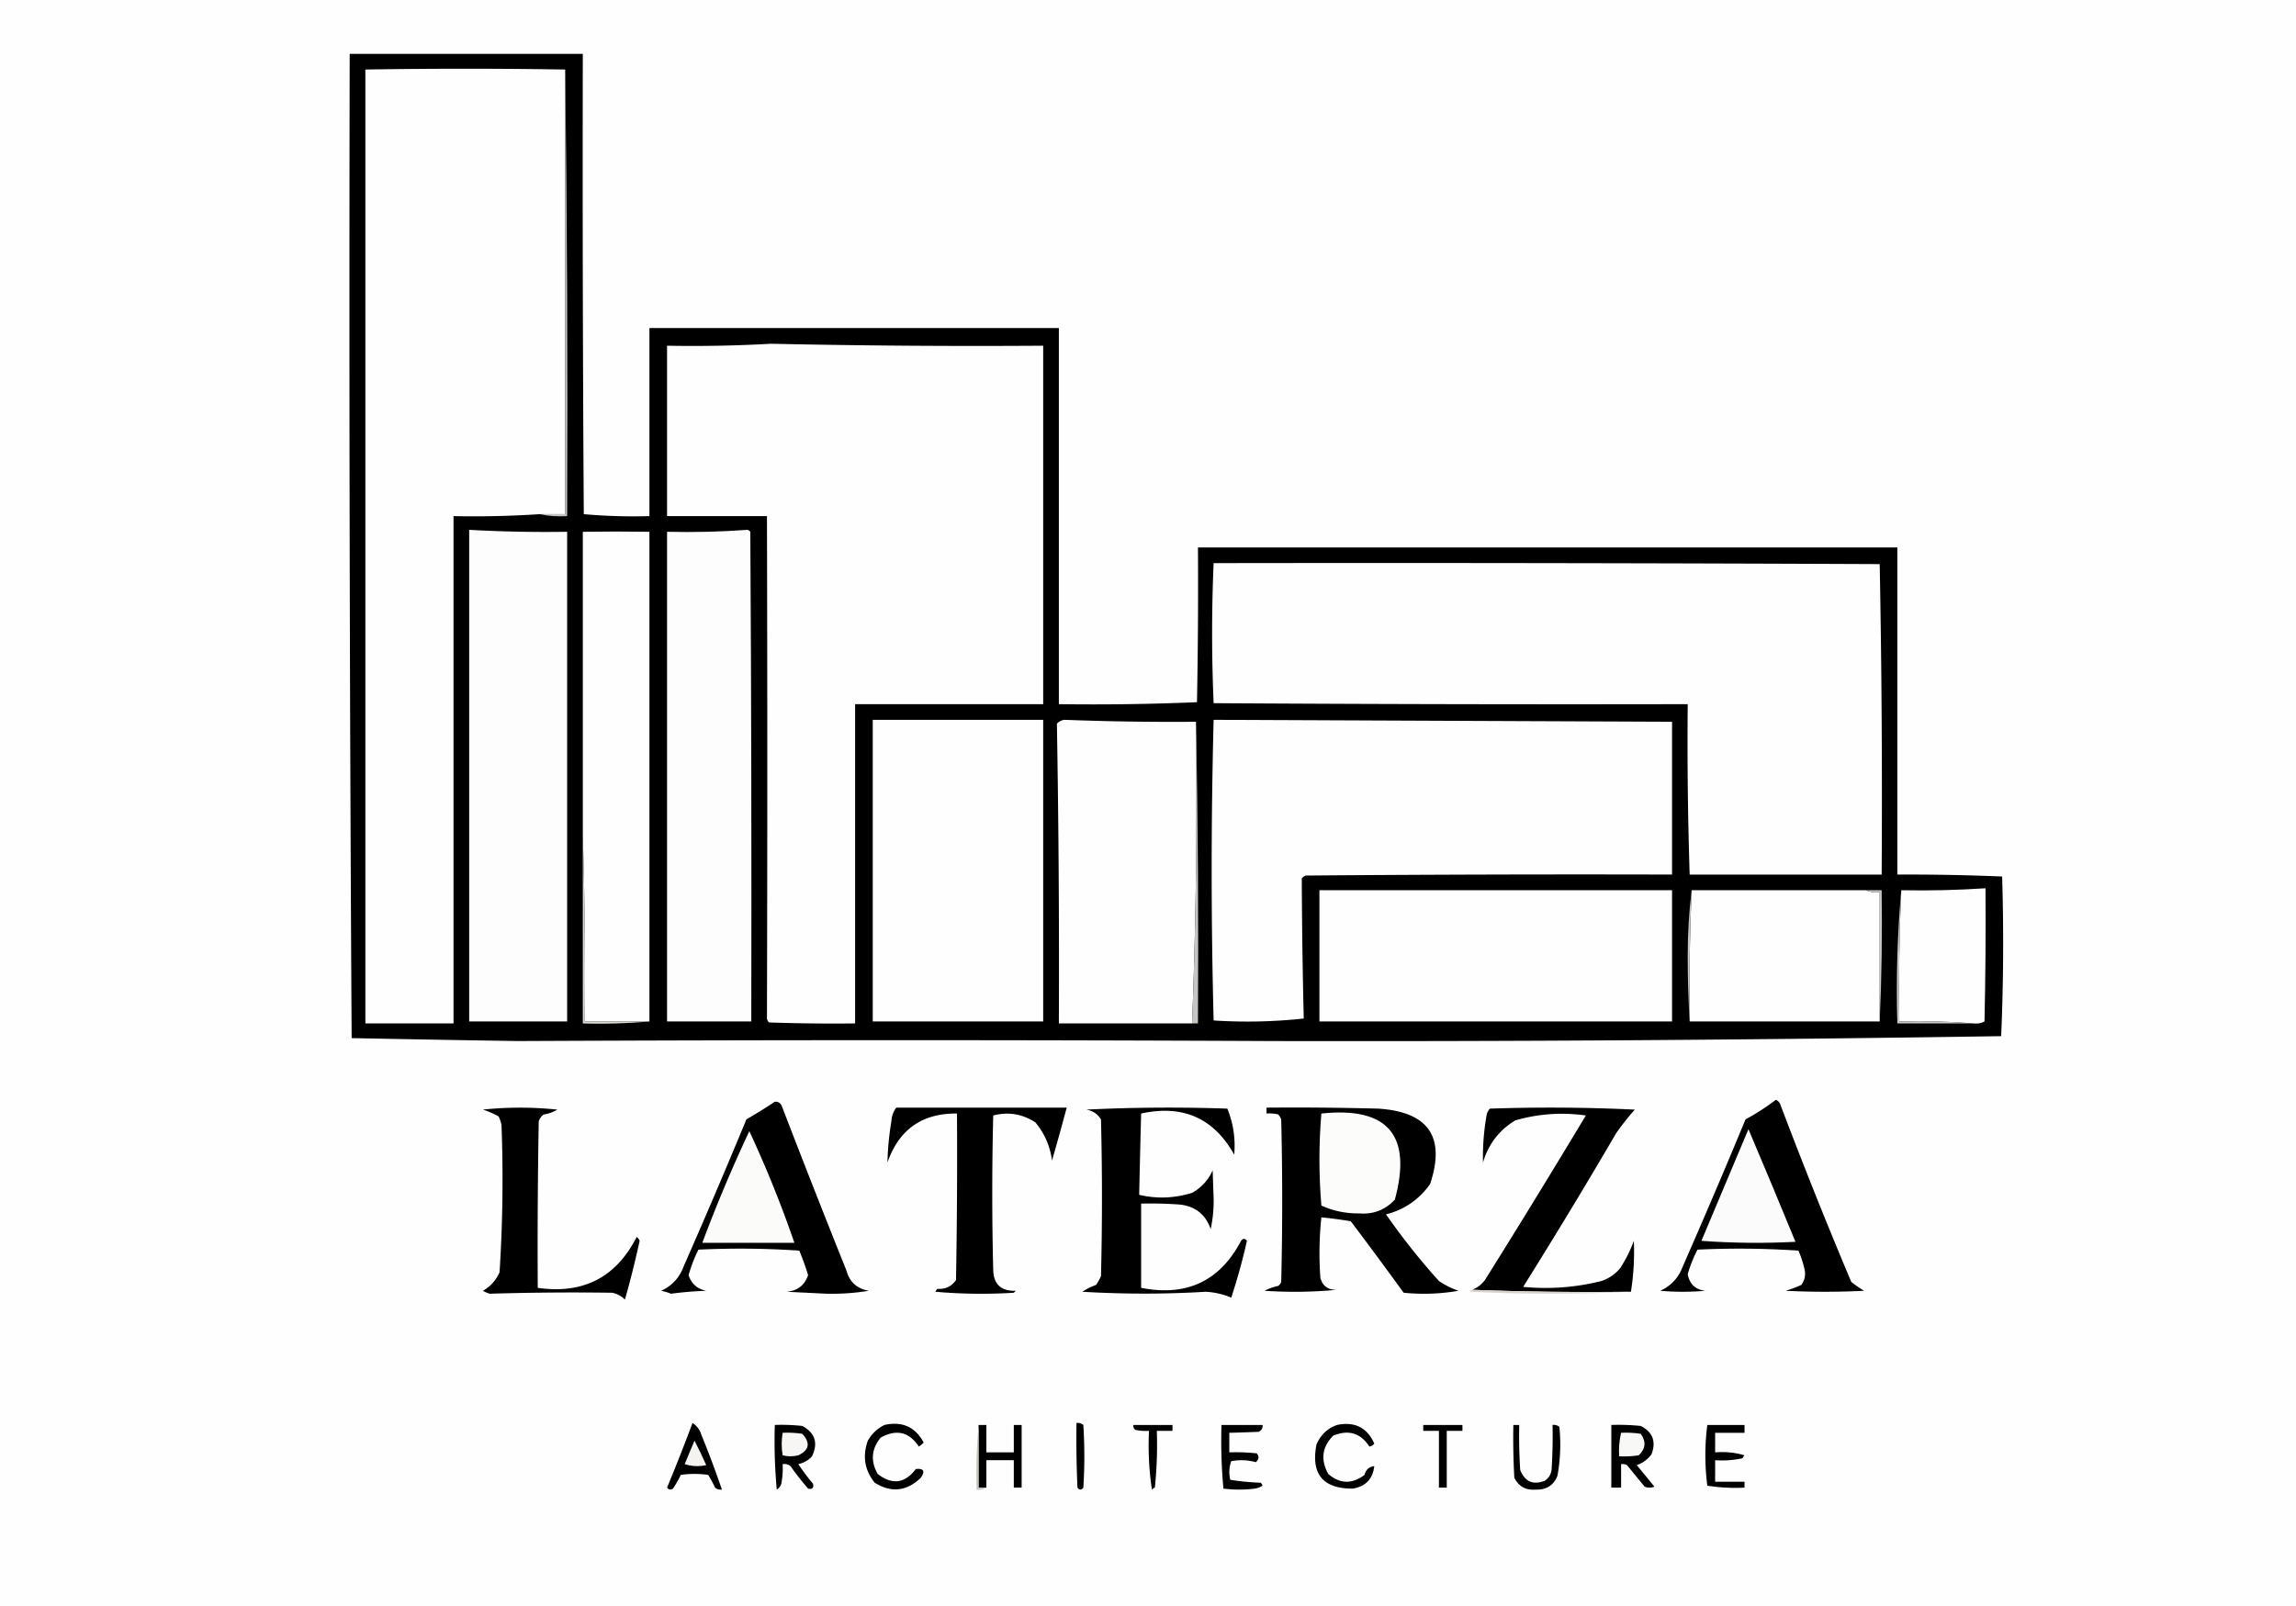
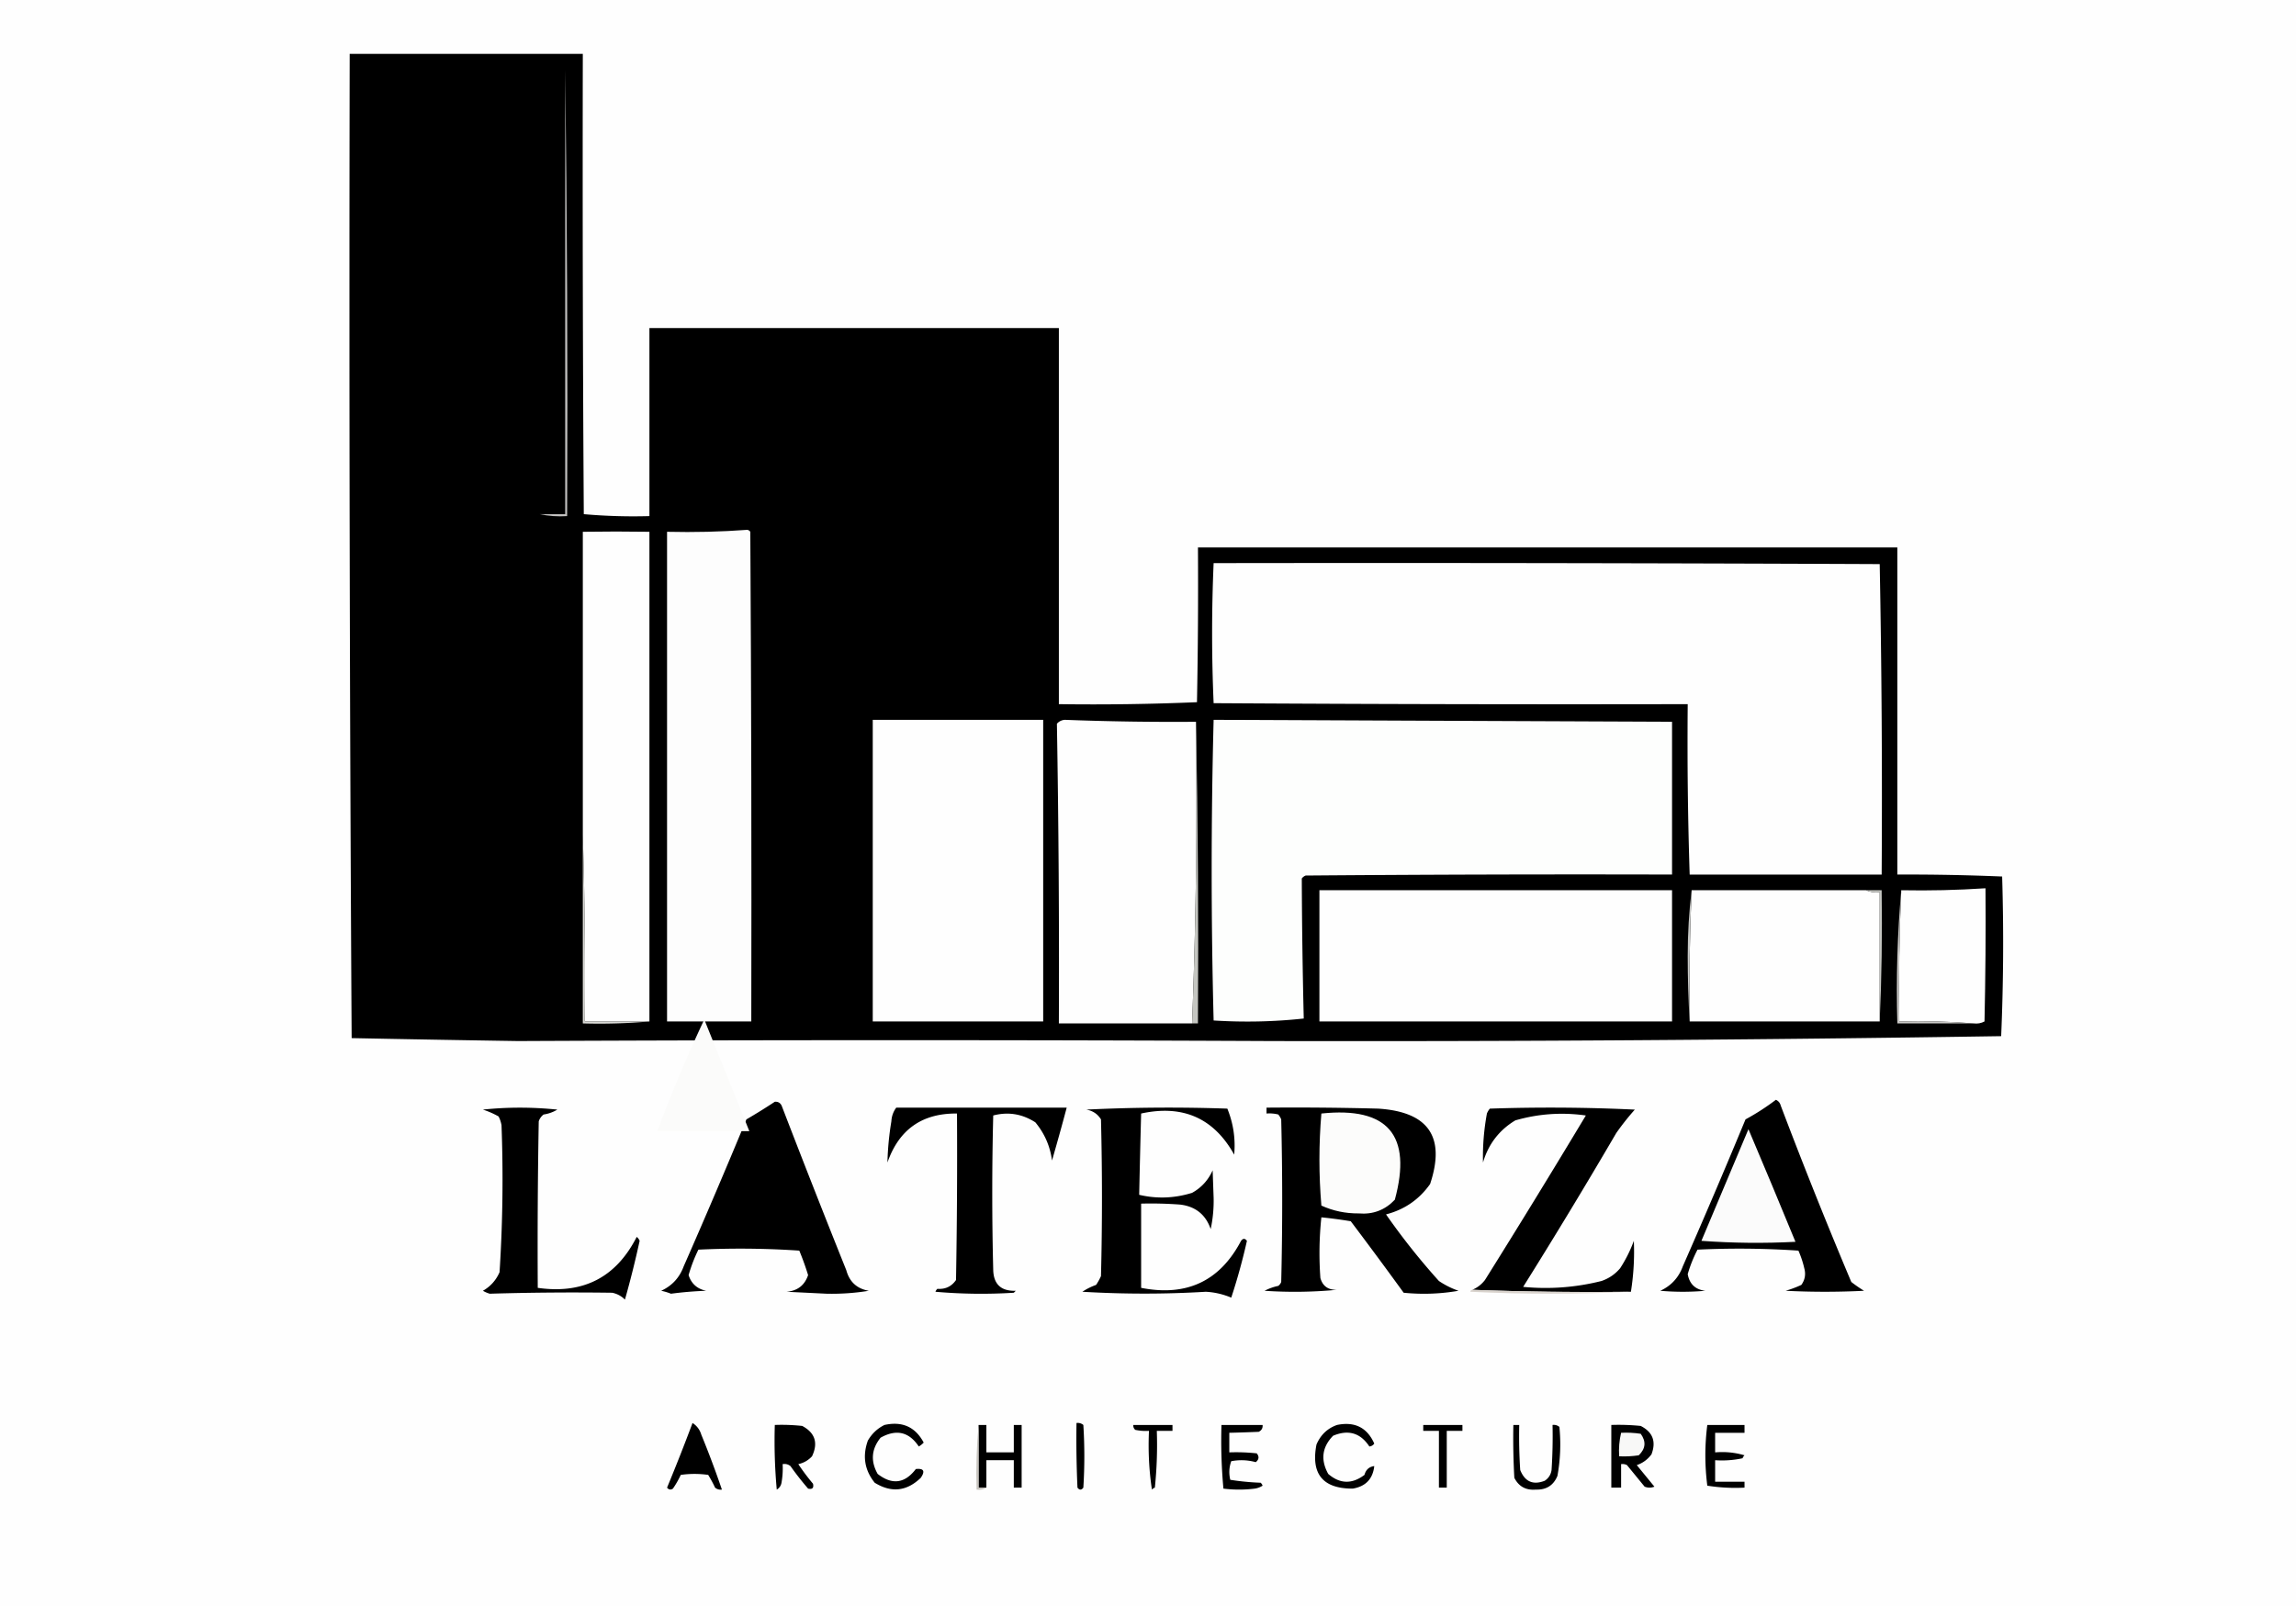
<svg xmlns="http://www.w3.org/2000/svg" style="max-height: 500px" viewBox="400 568 1172 820" width="1172" height="820">
  <path d="M-.5-.5h2000v2000H-.5V-.5Z" fill="#fefefe" style="opacity:1" />
  <path d="M578.5 595.5h119c-.167 78.334 0 156.667.5 235a285.561 285.561 0 0 0 33.5 1v-96h209v192a1252.77 1252.77 0 0 0 70.5-1c.5-26.331.67-52.665.5-79h357v167c18.06-.08 35.89.26 53.5 1 .83 27.24.66 54.41-.5 81.5-123.99 1.92-247.99 2.75-372 2.5-128.346-.6-256.679-.6-385 0-28.335-.43-56.668-.93-85-1.5a63177.16 63177.16 0 0 1-1-502.5Z" style="opacity:1" />
-   <path d="M688.5 603.5v227h-13a509.086 509.086 0 0 1-44 1v259h-45v-487c34.025-.549 68.025-.549 102 0ZM793.5 743.5c46.261.995 92.595 1.328 139 1v183h-96v163c-14.67.17-29.337 0-44-.5a3.947 3.947 0 0 1-1-2c.224-85.47.224-170.97 0-256.5h-51v-87c17.841.33 35.508-.003 53-1Z" fill="#fefefe" style="opacity:1" />
  <path d="M688.5 603.5c.999 75.832 1.333 151.832 1 228-4.863.319-9.53-.014-14-1h13v-227Z" fill="#c1c0bf" style="opacity:1" />
-   <path d="M639.5 838.5a703.903 703.903 0 0 0 50 1v250h-50v-251Z" fill="#fdfdfd" style="opacity:1" />
  <path d="M731.5 1089.5h-33c.332-31.84-.002-63.5-1-95v-155c11.264-.178 22.597-.178 34 0v250Z" fill="#fefefe" style="opacity:1" />
  <path d="M781.5 838.5c.617.111 1.117.444 1.5 1 .5 83.333.667 166.67.5 250h-43v-250c13.844.329 27.51-.004 41-1Z" fill="#fdfdfd" style="opacity:1" />
  <path d="M1019.5 855.5c113.33-.167 226.67 0 340 .5 1 52.762 1.33 105.595 1 158.5h-98c-.94-28.776-1.27-57.776-1-87-80.67.167-161.33 0-242-.5a827.61 827.61 0 0 1 0-71.5ZM845.5 935.5h87v154h-87v-154ZM1010.5 936.5c.66 51.55-.01 102.88-2 154h-68a7195.9 7195.9 0 0 0-1-153c1.059-1.196 2.393-1.863 4-2 22.23.844 44.563 1.178 67 1Z" fill="#fefefe" style="opacity:1" />
  <path d="M1019.5 935.5c78.14.342 156.14.675 234 1v78c-62.33-.17-124.67 0-187 .5-.81.31-1.47.81-2 1.5.09 23.48.42 47.31 1 71.5-15.18 1.65-30.51 1.98-46 1a2953.161 2953.161 0 0 1 0-153.5Z" fill="#fdfefd" style="opacity:1" />
  <path d="M1073.5 1022.5h180v67h-180v-67ZM1263.5 1022.5h89c2.11.97 4.44 1.3 7 1v66h-97c-.32-22.41.01-44.74 1-67ZM1407.5 1090.5c-12.49-1-25.16-1.33-38-1-.32-22.41.01-44.74 1-67 14.37.28 28.7-.05 43-1 .17 22.67 0 45.34-.5 68-1.7.91-3.53 1.24-5.5 1Z" fill="#fefefe" style="opacity:1" />
  <path d="M1352.5 1022.5h8c.33 22.51 0 44.84-1 67v-66c-2.56.3-4.89-.03-7-1Z" fill="#c5c6c2" style="opacity:1" />
  <path d="M1263.5 1022.5c-.99 22.26-1.32 44.59-1 67-.67-10.99-1-22.16-1-33.5 0-11.52.67-22.69 2-33.5Z" fill="#c6c7c5" style="opacity:1" />
  <path d="M697.5 994.5c.998 31.5 1.332 63.16 1 95h33a290.22 290.22 0 0 1-34 1v-96Z" fill="#d9d9d6" style="opacity:1" />
  <path d="M1370.5 1022.5c-.99 22.26-1.32 44.59-1 67 12.84-.33 25.51 0 38 1h-39c-.66-23.02.01-45.69 2-68Z" fill="#c9c8c6" style="opacity:1" />
  <path d="M1010.5 936.5c1 51.164 1.33 102.5 1 154h-3c1.99-51.12 2.66-102.45 2-154Z" fill="#c4c5c0" style="opacity:1" />
  <path d="M1306.5 1129.5c1.29.56 2.12 1.56 2.5 3 11.45 30.23 23.45 60.23 36 90 2.08 1.62 4.25 3.12 6.5 4.5-13.33.67-26.67.67-40 0 2.74-.8 5.41-1.8 8-3 1.85-2.58 2.35-5.41 1.5-8.5-.71-3.09-1.71-6.09-3-9a446.612 446.612 0 0 0-51.5-.5 67.668 67.668 0 0 0-5 12.5c.91 5.07 3.91 7.91 9 8.5-7.67.67-15.33.67-23 0 5.56-2.56 9.39-6.73 11.5-12.5 10.94-24.88 21.61-49.88 32-75a121.45 121.45 0 0 0 15.5-10ZM795.5 1130.5c1.624-.14 2.79.53 3.5 2a6413.077 6413.077 0 0 0 33 84c1.639 5.98 5.472 9.48 11.5 10.5-7.005 1.15-14.172 1.65-21.5 1.5-6.833-.33-13.667-.67-20.5-1 5.567-.45 9.234-3.29 11-8.5a139.654 139.654 0 0 0-4.5-12.5 446.616 446.616 0 0 0-51.5-.5 76.925 76.925 0 0 0-5 13c1.409 4.41 4.409 7.07 9 8-6.051.21-12.051.71-18 1.5a28.718 28.718 0 0 0-5-1.5c5.535-2.54 9.368-6.7 11.5-12.5a3687.96 3687.96 0 0 0 32-75c4.981-2.9 9.815-5.9 14.5-9ZM646.5 1134.5c12.506-1.32 25.173-1.32 38 0a19.058 19.058 0 0 1-7 2.5 6.97 6.97 0 0 0-2.5 3.5c-.5 28.33-.667 56.66-.5 85 23.169 3.33 40.002-5.33 50.5-26a4.473 4.473 0 0 1 1.5 2c-2.2 10.14-4.7 20.14-7.5 30-1.8-1.82-3.966-2.98-6.5-3.5-20.999-.28-41.832-.12-62.5.5a16.006 16.006 0 0 1-3.5-1.5c3.888-2.22 6.721-5.39 8.5-9.5a741.837 741.837 0 0 0 1-75c-.273-1.6-.773-3.1-1.5-4.5a42.17 42.17 0 0 0-8-3.5ZM857.5 1133.5h87c-2.395 9.02-4.895 18.02-7.5 27-.953-7.3-3.786-13.8-8.5-19.5-6.702-4.32-13.869-5.49-21.5-3.5a1559.72 1559.72 0 0 0 0 79c.248 7.24 4.081 10.74 11.5 10.5-.333.33-.667.67-1 1-13.346.83-26.679.67-40-.5.209-.59.543-1.09 1-1.5 4.061.3 7.227-1.2 9.5-4.5.5-28.33.667-56.66.5-85-17.776-.19-29.609 8.14-35.5 25 .164-7.01.831-14.01 2-21 .153-2.65.987-4.98 2.5-7ZM954.5 1134.5c23.83-1.16 47.83-1.33 72-.5 3.06 7.53 4.23 15.37 3.5 23.5-10.38-18.65-26.21-25.65-47.5-21-.361 13.49-.695 27.32-1 41.5 8.998 2.12 17.998 1.79 27-1 4.74-2.63 8.24-6.46 10.5-11.5.17 4.67.33 9.33.5 14a68.87 68.87 0 0 1-1.5 16c-2.54-7.36-7.71-11.53-15.5-12.5-6.658-.5-13.325-.67-20-.5v43c23.19 4.57 40.19-3.43 51-24 1-1.33 2-1.33 3 0-2.21 9.85-4.88 19.52-8 29a38.588 38.588 0 0 0-13-3c-20.718 1.25-41.718 1.25-63 0 2.167-1.45 4.5-2.61 7-3.5.96-1.42 1.793-2.92 2.5-4.5.667-26.67.667-53.33 0-80-1.713-2.78-4.213-4.44-7.5-5ZM1046.5 1133.5c19-.17 38 0 57 .5 25.67 1.63 34.5 14.46 26.5 38.5-5.58 7.9-13.08 13.07-22.5 15.5a348.343 348.343 0 0 0 27 34c3.11 2.11 6.44 3.77 10 5-9.23 1.61-18.57 1.94-28 1-8.88-12.26-17.88-24.42-27-36.5-4.99-.83-9.99-1.5-15-2-1.09 10.3-1.26 20.63-.5 31 1.18 4.15 4.01 6.15 8.5 6a228.558 228.558 0 0 1-37 .5 26.89 26.89 0 0 1 7-2.5c.69-.53 1.19-1.19 1.5-2 .67-27.67.67-55.33 0-83-.37-.92-.87-1.75-1.5-2.5-1.97-.5-3.97-.66-6-.5v-3ZM1232.5 1227.5c-27.17.33-54.17 0-81-1 2.56-1.04 4.72-2.71 6.5-5 17.42-27.83 34.58-55.83 51.5-84-12.19-1.73-24.19-.9-36 2.5-8.25 4.97-13.75 12.14-16.5 21.5-.2-8.38.47-16.72 2-25 .37-.92.87-1.75 1.5-2.5 24.67-.83 49.34-.67 74 .5-3.41 3.82-6.57 7.82-9.5 12-15.44 26.43-31.27 52.6-47.5 78.5 13.53 1.3 26.86.3 40-3 3.77-1.3 6.94-3.47 9.5-6.5 2.88-4.43 5.21-9.1 7-14 .37 8.72-.13 17.38-1.5 26Z" style="opacity:1" />
  <path d="M1074.5 1136.5c33.93-3.57 46.43 11.1 37.5 44-4.99 5.29-11.16 7.63-18.5 7-6.7.05-13.03-1.28-19-4-1.33-15.7-1.33-31.36 0-47Z" fill="#fcfcfb" style="opacity:1" />
  <path d="M1292.5 1144.5c8.08 19.04 16.08 38.21 24 57.5-16.01.83-32.01.67-48-.5 8.01-19.03 16.01-38.03 24-57Z" fill="#fbfbfb" style="opacity:1" />
-   <path d="M782.5 1145.5a592.571 592.571 0 0 1 23 57h-47a754.847 754.847 0 0 1 24-57Z" fill="#fbfbfa" style="opacity:1" />
+   <path d="M782.5 1145.5h-47a754.847 754.847 0 0 1 24-57Z" fill="#fbfbfa" style="opacity:1" />
  <path d="M1151.5 1226.5c26.83 1 53.83 1.33 81 1-27.17 1.33-54.5 1.33-82 0 .12-.61.46-.94 1-1Z" fill="#d9d3cd" style="opacity:1" />
  <path d="M753.5 1294.5c2.208 1.39 3.708 3.39 4.5 6a488.198 488.198 0 0 1 10.5 28c-1.322.17-2.489-.16-3.5-1a60.536 60.536 0 0 0-3.5-6.5 49.007 49.007 0 0 0-14 0 48.485 48.485 0 0 1-4 7c-1.135.75-2.135.58-3-.5 4.537-10.95 8.871-21.95 13-33ZM949.5 1294.5c1.322-.17 2.489.16 3.5 1 .667 10.67.667 21.33 0 32-1 1.33-2 1.33-3 0-.5-10.99-.667-21.99-.5-33ZM795.5 1295.5a97.7 97.7 0 0 1 14 .5c6.558 3.51 8.225 8.68 5 15.5-1.903 2.06-4.237 3.4-7 4 2.308 3.47 4.808 6.81 7.5 10 .5 2.17-.333 3-2.5 2.5a148.317 148.317 0 0 1-9-11.5c-1.189-.93-2.522-1.26-4-1a40.9 40.9 0 0 1-.5 9c-.196 1.79-1.029 3.12-2.5 4a273.104 273.104 0 0 1-1-33ZM851.5 1295.5c9.072-1.99 15.738 1.01 20 9a11.38 11.38 0 0 1-2.5 2c-4.979-7.49-11.479-8.99-19.5-4.5-4.68 5.79-5.18 11.96-1.5 18.5 7.364 5.74 13.864 4.91 19.5-2.5 4.034-.44 4.867 1.06 2.5 4.5-7.17 6.91-15.004 7.74-23.5 2.5-5.165-6.42-6.332-13.58-3.5-21.5 2.074-3.58 4.907-6.24 8.5-8ZM899.5 1295.5h4v14h14v-14h4v32h-4v-14h-14v14h-4v-32ZM978.5 1295.5h20v3h-8a211.13 211.13 0 0 1-1 29c-.586.21-1.086.54-1.5 1-1.473-9.83-1.973-19.83-1.5-30-2.357.16-4.69 0-7-.5-.752-.67-1.086-1.5-1-2.5ZM1023.5 1295.5h21c.14 1.62-.53 2.79-2 3.5-5.16.22-10.16.39-15 .5v10c4.68-.17 9.35 0 14 .5 1.35 1.64 1.18 3.14-.5 4.5-4.08-1.13-8.25-1.3-12.5-.5-1.12 3.07-1.28 6.24-.5 9.5 5.08.81 10.25 1.31 15.5 1.5.46.41.79.91 1 1.5-1.23.78-2.56 1.28-4 1.5-5.33.67-10.67.67-16 0-.99-10.75-1.32-21.59-1-32.5ZM1082.5 1295.5c9.02-1.84 15.35 1.32 19 9.5-.61.87-1.44 1.37-2.5 1.5-4.54-6.93-10.71-8.76-18.5-5.5-5.66 5.78-6.5 12.28-2.5 19.5 5.96 5.14 12.13 5.31 18.5.5.72-2.67 2.39-4.17 5-4.5-.73 6.56-4.39 10.4-11 11.5-15.24.03-21.41-7.47-18.5-22.5 2.11-4.94 5.61-8.28 10.5-10ZM1126.5 1295.5h20v3h-8v29h-4v-29h-8v-3ZM1172.5 1295.5h3c-.17 7.67 0 15.34.5 23 2.39 5.97 6.56 7.8 12.5 5.5 1.99-1.32 3.15-3.15 3.5-5.5.5-7.66.67-15.33.5-23 1.32-.17 2.49.16 3.5 1 .83 8.39.5 16.72-1 25-1.99 4.84-5.66 7.17-11 7-5.07.43-8.74-1.57-11-6-.5-8.99-.67-17.99-.5-27ZM1222.5 1295.5c5.01-.17 10.01 0 15 .5 6.16 3.13 7.99 7.96 5.5 14.5-1.96 2.64-4.46 4.47-7.5 5.5 3 3.67 6 7.33 9 11-1.67.67-3.33.67-5 0-3-3.67-6-7.33-9-11-.95-.48-1.95-.65-3-.5v12h-5v-32ZM1271.5 1295.5h19v4h-15v10c5.19-.44 10.19.06 15 1.5-.46.41-.79.91-1 1.5a49.88 49.88 0 0 1-14 1v11h15v3c-6.37.33-12.7 0-19-1-1.33-10.36-1.33-20.7 0-31Z" style="opacity:1" />
-   <path d="M799.5 1299.5c3.35-.17 6.683 0 10 .5 4.304 4.66 3.637 8.33-2 11-2.667.67-5.333.67-8 0-.641-3.74-.641-7.58 0-11.5Z" fill="#f7f6f5" style="opacity:1" />
  <path d="M1227.5 1299.5c3.35-.17 6.68 0 10 .5 2.87 3.94 2.53 7.61-1 11-3.32.5-6.65.67-10 .5-.26-4.1.07-8.1 1-12Z" fill="#f8f8f7" style="opacity:1" />
  <path d="M899.5 1295.5v32h4c-1.419.95-3.085 1.28-5 1-.328-11.18.005-22.18 1-33Z" fill="#c6c3bd" style="opacity:1" />
-   <path d="M754.5 1303.5c2.097 4.03 4.097 8.2 6 12.5-3.711.83-7.378.66-11-.5 1.674-4.03 3.341-8.03 5-12Z" fill="#f4f3f0" style="opacity:1" />
</svg>